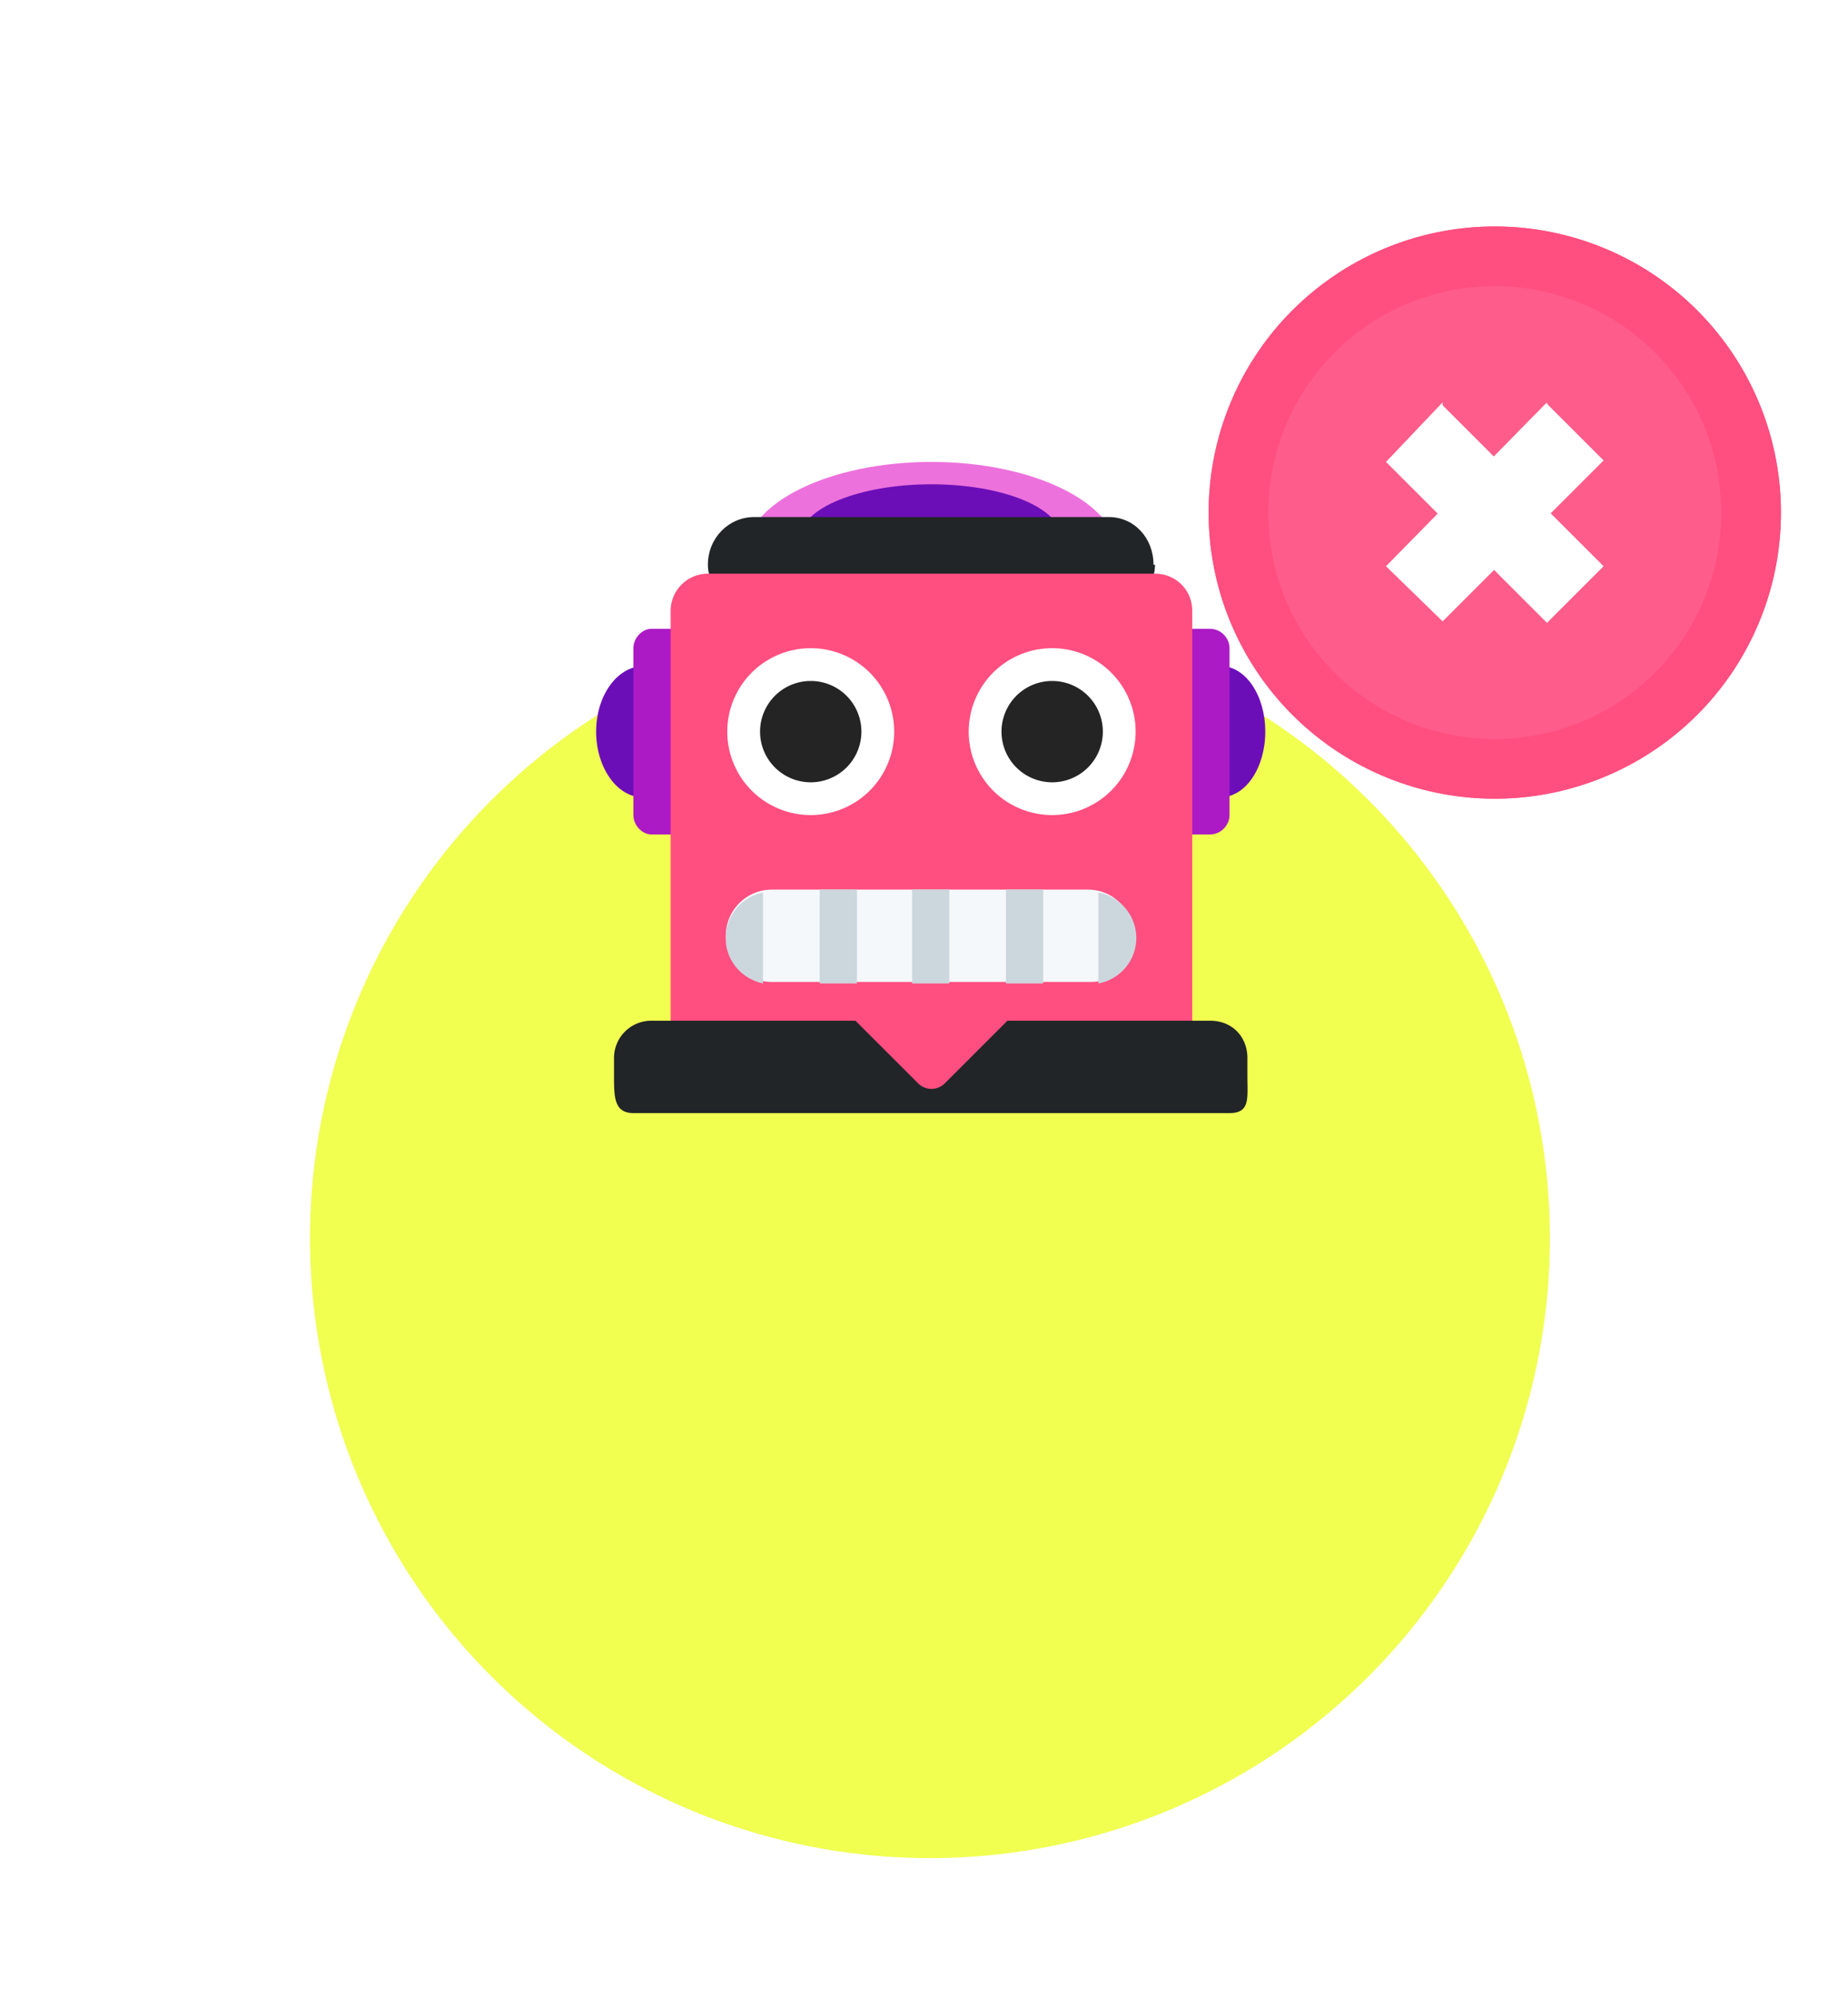
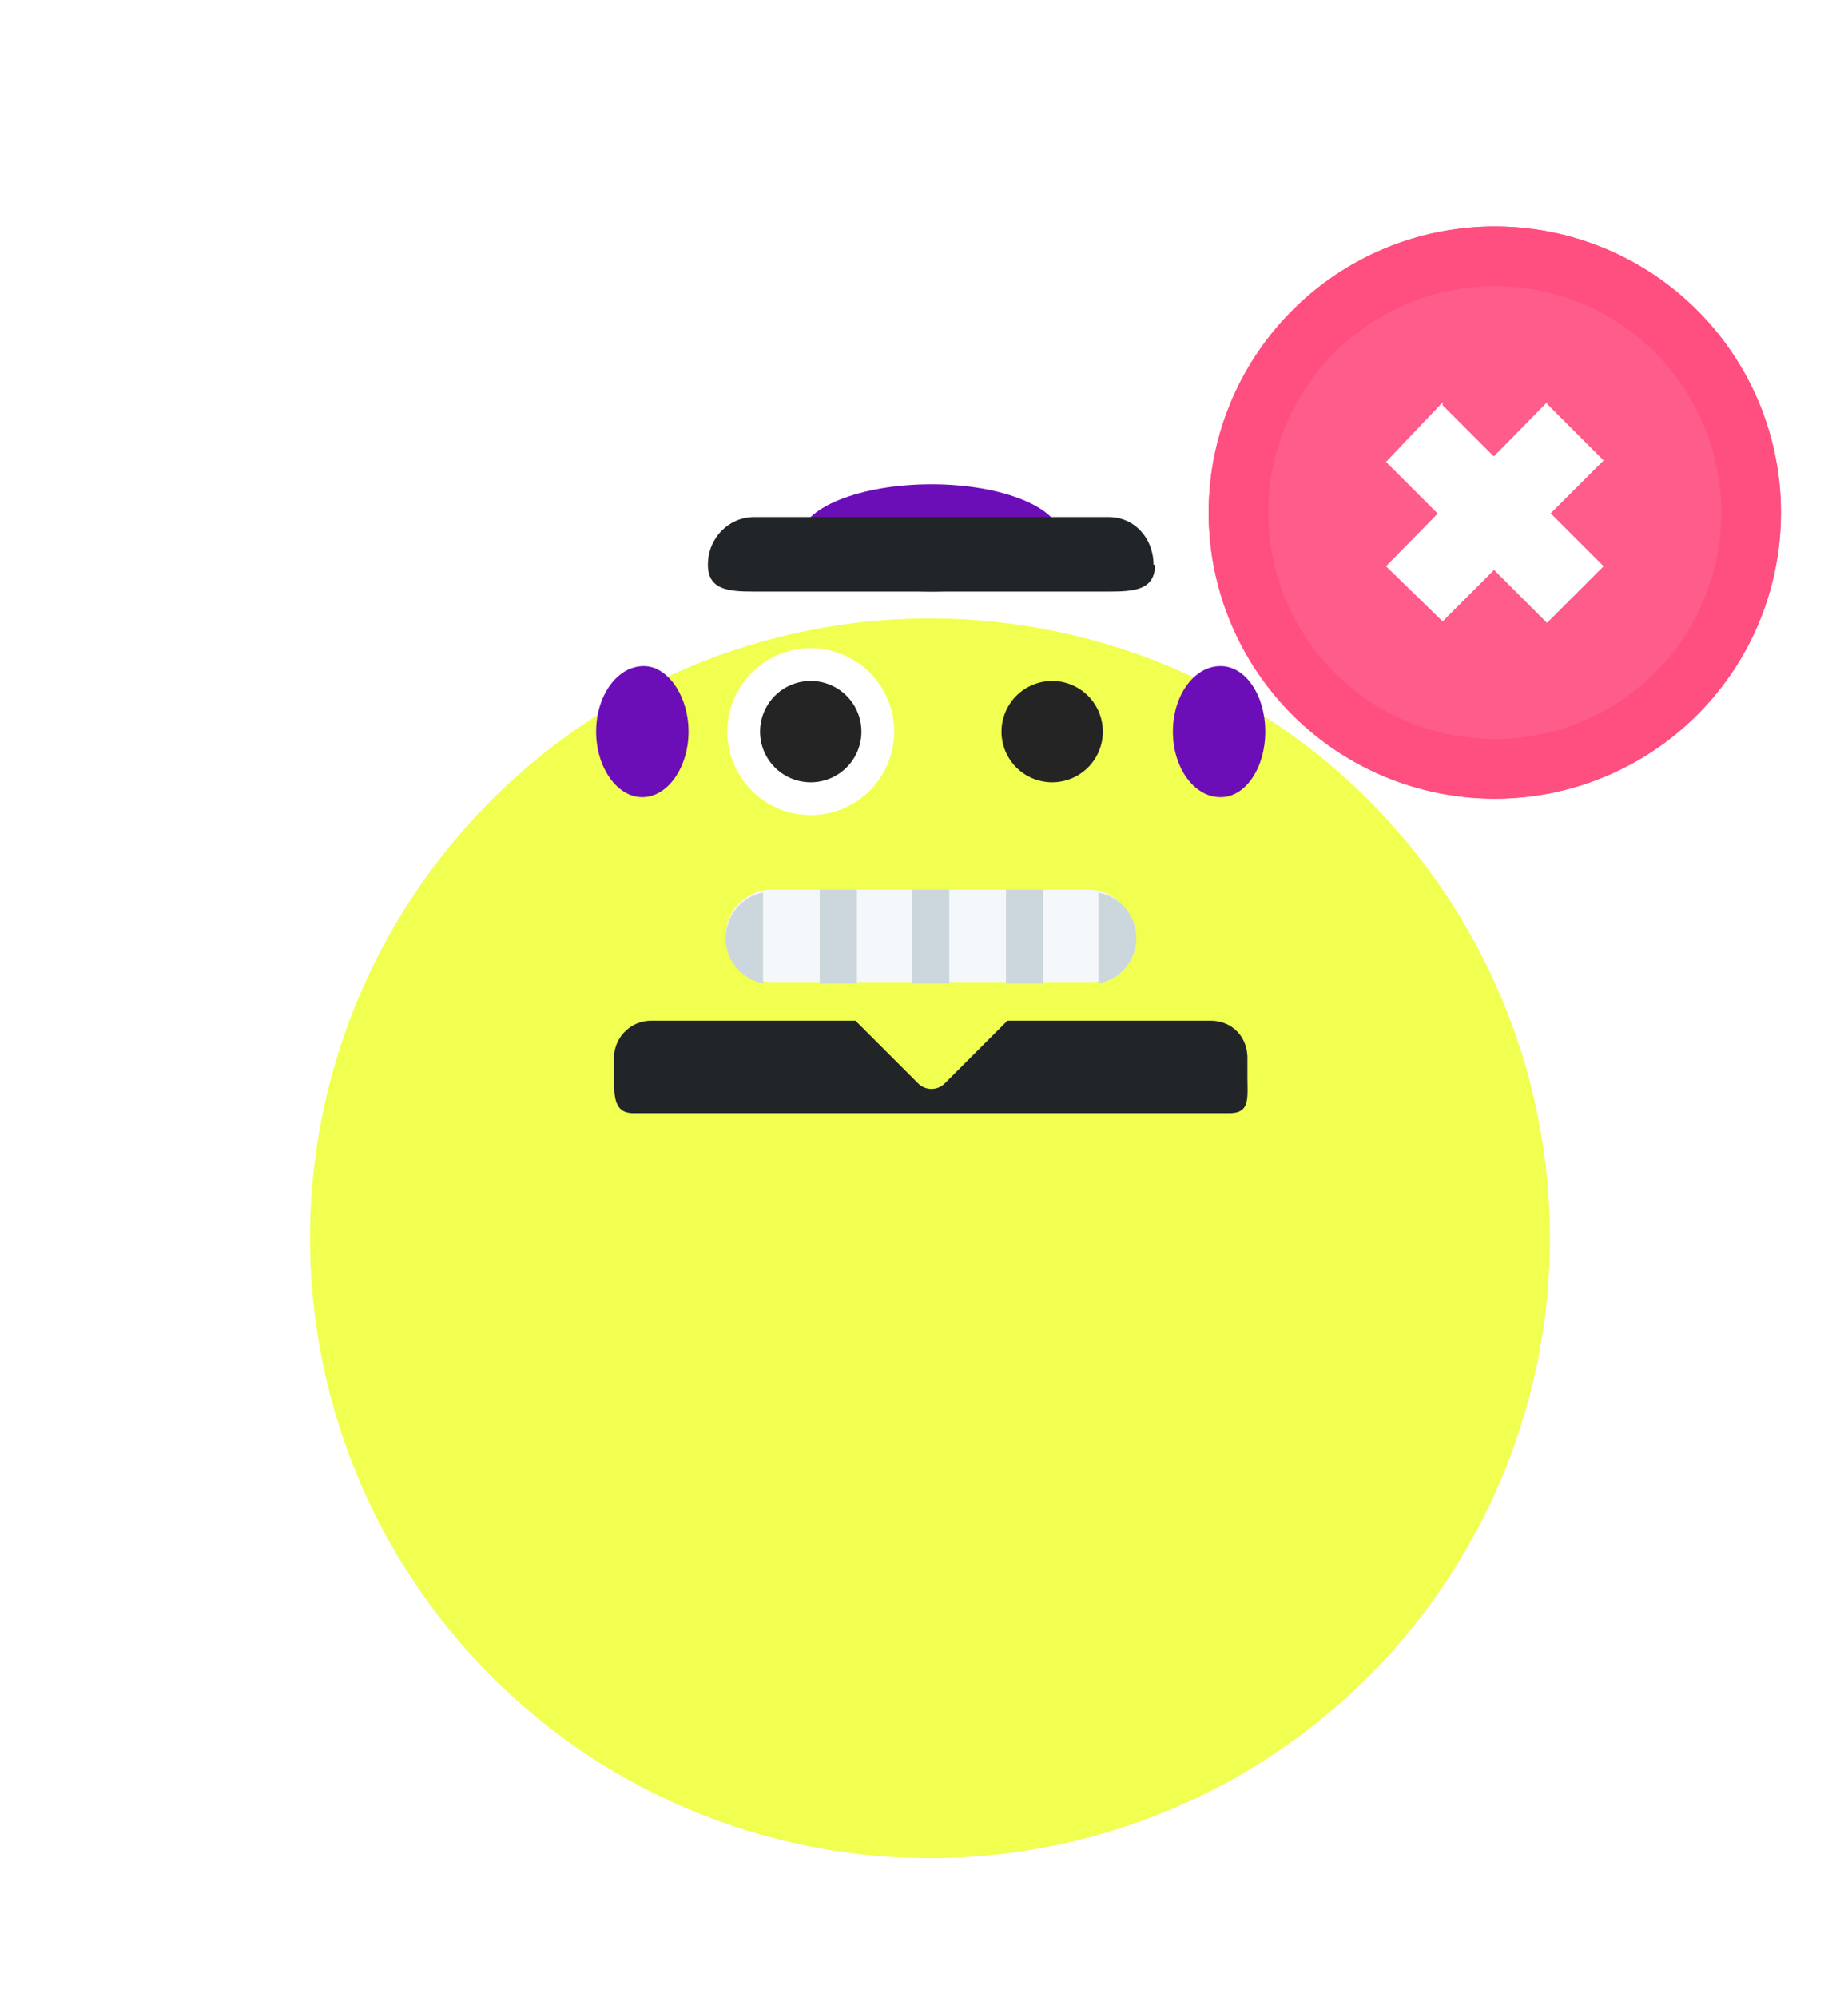
<svg xmlns="http://www.w3.org/2000/svg" width="124" height="134" fill="none">
  <g filter="url(#a)">
    <path fill="#F1FF51" d="M20.8 53.1a41.6 41.6 0 1 1 83.2 0 41.6 41.6 0 0 1-83.2 0" />
  </g>
  <g filter="url(#b)">
    <path fill="#fff" fill-opacity=".2" fill-rule="evenodd" d="M62.4 102.7a49.6 49.6 0 1 1 0-99.2 49.6 49.6 0 0 1 0 99.2m0-91.2a41.6 41.6 0 1 0 0 83.2 41.6 41.6 0 0 0 0-83.2" clip-rule="evenodd" />
  </g>
  <path fill="#6C0EB8" d="M81.9 53.5c1.7 0 3-2 3-4.4s-1.3-4.4-3-4.4c-1.8 0-3.2 2-3.2 4.4s1.4 4.4 3.2 4.4m-38.8 0c1.7 0 3.1-2 3.1-4.4s-1.4-4.4-3-4.4c-1.8 0-3.2 2-3.2 4.4s1.4 4.4 3.1 4.4" />
-   <path fill="#AC1AC6" d="M82.5 54.7c0 .7-.6 1.3-1.3 1.3h-3.7c-.7 0-1.3-.6-1.3-1.3V43.5c0-.7.6-1.3 1.3-1.3h3.7c.7 0 1.3.6 1.3 1.3zm-33.8 0c0 .7-.5 1.3-1.2 1.3h-3.8c-.6 0-1.2-.6-1.2-1.3V43.5c0-.7.6-1.3 1.2-1.3h3.8c.7 0 1.2.6 1.2 1.3z" />
-   <path fill="#ED71DC" d="M75 37.2c0 3.5-5.6 5-12.5 5-7 0-12.5-1.5-12.5-5 0-3.4 5.6-6.2 12.5-6.2S75 33.8 75 37.2" />
  <path fill="#6C0EB8" d="M71.2 36.1c0 2-3.9 3.6-8.7 3.6s-8.8-1.6-8.8-3.6 4-3.6 8.8-3.6 8.7 1.6 8.7 3.6" />
  <path fill="#212528" d="M77.5 37.9c0 1.7-1.4 1.8-3.1 1.8H50.6c-1.7 0-3.1-.1-3.1-1.8 0-1.8 1.4-3.2 3.1-3.2h23.8c1.7 0 3 1.4 3 3.2Z" />
-   <path fill="#FF4E80" d="M77.5 38.5h-30A2.5 2.5 0 0 0 45 41v32.5h35V41c0-1.4-1.1-2.5-2.5-2.5" />
  <path fill="#212528" d="M83.7 72.2V71c0-1.4-1-2.5-2.5-2.5H67.6l-4.2 4.2c-.5.5-1.3.5-1.8 0l-4.2-4.2H43.7a2.5 2.5 0 0 0-2.5 2.5v1.2c0 1.4 0 2.5 1.3 2.5h40c1.4 0 1.2-1 1.2-2.5" />
-   <path fill="#fff" d="M70.6 54.7a5.6 5.6 0 1 0 0-11.2 5.6 5.6 0 0 0 0 11.2" />
  <path fill="#242424" d="M70.6 52.5a3.4 3.4 0 1 0 0-6.8 3.4 3.4 0 0 0 0 6.8" />
  <path fill="#fff" d="M54.4 54.7a5.6 5.6 0 1 0 0-11.2 5.6 5.6 0 0 0 0 11.2" />
  <path fill="#F5F8FA" d="M76.2 62.9c0 1.7-1.4 3-3 3H51.8a3.1 3.1 0 1 1 0-6.2H73c1.7 0 3.1 1.4 3.1 3.2Z" />
  <path fill="#CCD6DD" d="M61.2 59.7h2.5V66h-2.5zm-6.2 0h2.5V66H55zm12.5 0H70V66h-2.5zM48.7 63c0 1.5 1.1 2.7 2.5 3v-6.1a3.1 3.1 0 0 0-2.5 3Zm25-3.1V66a3.1 3.1 0 0 0 0-6.1" />
  <path fill="#242424" d="M54.4 52.5a3.4 3.4 0 1 0 0-6.8 3.4 3.4 0 0 0 0 6.8" />
  <path fill="#FE5C8A" d="M81.1 34.4a19.2 19.2 0 1 1 38.4 0 19.2 19.2 0 0 1-38.4 0" />
  <path fill="#FF4E80" fill-rule="evenodd" d="M85.1 34.4a15.2 15.2 0 1 0 30.4 0 15.2 15.2 0 0 0-30.4 0m15.2-19.2a19.2 19.2 0 1 0 0 38.4 19.2 19.2 0 0 0 0-38.4" clip-rule="evenodd" />
  <path fill="#fff" d="M96.8 27 93 31l10.8 10.8 3.8-3.8-10.8-10.8Z" />
  <path fill="#fff" d="M103.8 27 93 38l3.8 3.7 10.8-10.8-3.8-3.8Z" />
  <defs>
    <filter id="a" width="107.2" height="117.2" x="8.8" y="8.5" color-interpolation-filters="sRGB" filterUnits="userSpaceOnUse">
      <feFlood flood-opacity="0" result="BackgroundImageFix" />
      <feColorMatrix in="SourceAlpha" result="hardAlpha" values="0 0 0 0 0 0 0 0 0 0 0 0 0 0 0 0 0 0 127 0" />
      <feOffset dy="2" />
      <feGaussianBlur stdDeviation="2.5" />
      <feColorMatrix values="0 0 0 0 0.251 0 0 0 0 0.659 0 0 0 0 0.98 0 0 0 0.03 0" />
      <feBlend in2="BackgroundImageFix" result="effect1_dropShadow_129_2074" />
      <feColorMatrix in="SourceAlpha" result="hardAlpha" values="0 0 0 0 0 0 0 0 0 0 0 0 0 0 0 0 0 0 127 0" />
      <feOffset dy="9" />
      <feGaussianBlur stdDeviation="4.5" />
      <feColorMatrix values="0 0 0 0 0.251 0 0 0 0 0.659 0 0 0 0 0.98 0 0 0 0.03 0" />
      <feBlend in2="effect1_dropShadow_129_2074" result="effect2_dropShadow_129_2074" />
      <feColorMatrix in="SourceAlpha" result="hardAlpha" values="0 0 0 0 0 0 0 0 0 0 0 0 0 0 0 0 0 0 127 0" />
      <feOffset dy="19" />
      <feGaussianBlur stdDeviation="6" />
      <feColorMatrix values="0 0 0 0 0.251 0 0 0 0 0.659 0 0 0 0 0.98 0 0 0 0.02 0" />
      <feBlend in2="effect2_dropShadow_129_2074" result="effect3_dropShadow_129_2074" />
      <feBlend in="SourceGraphic" in2="effect3_dropShadow_129_2074" result="shape" />
    </filter>
    <filter id="b" width="123.2" height="133.2" x=".8" y=".5" color-interpolation-filters="sRGB" filterUnits="userSpaceOnUse">
      <feFlood flood-opacity="0" result="BackgroundImageFix" />
      <feColorMatrix in="SourceAlpha" result="hardAlpha" values="0 0 0 0 0 0 0 0 0 0 0 0 0 0 0 0 0 0 127 0" />
      <feOffset dy="2" />
      <feGaussianBlur stdDeviation="2.5" />
      <feColorMatrix values="0 0 0 0 0.251 0 0 0 0 0.659 0 0 0 0 0.98 0 0 0 0.03 0" />
      <feBlend in2="BackgroundImageFix" result="effect1_dropShadow_129_2074" />
      <feColorMatrix in="SourceAlpha" result="hardAlpha" values="0 0 0 0 0 0 0 0 0 0 0 0 0 0 0 0 0 0 127 0" />
      <feOffset dy="9" />
      <feGaussianBlur stdDeviation="4.5" />
      <feColorMatrix values="0 0 0 0 0.251 0 0 0 0 0.659 0 0 0 0 0.98 0 0 0 0.03 0" />
      <feBlend in2="effect1_dropShadow_129_2074" result="effect2_dropShadow_129_2074" />
      <feColorMatrix in="SourceAlpha" result="hardAlpha" values="0 0 0 0 0 0 0 0 0 0 0 0 0 0 0 0 0 0 127 0" />
      <feOffset dy="19" />
      <feGaussianBlur stdDeviation="6" />
      <feColorMatrix values="0 0 0 0 0.251 0 0 0 0 0.659 0 0 0 0 0.98 0 0 0 0.02 0" />
      <feBlend in2="effect2_dropShadow_129_2074" result="effect3_dropShadow_129_2074" />
      <feBlend in="SourceGraphic" in2="effect3_dropShadow_129_2074" result="shape" />
    </filter>
  </defs>
</svg>